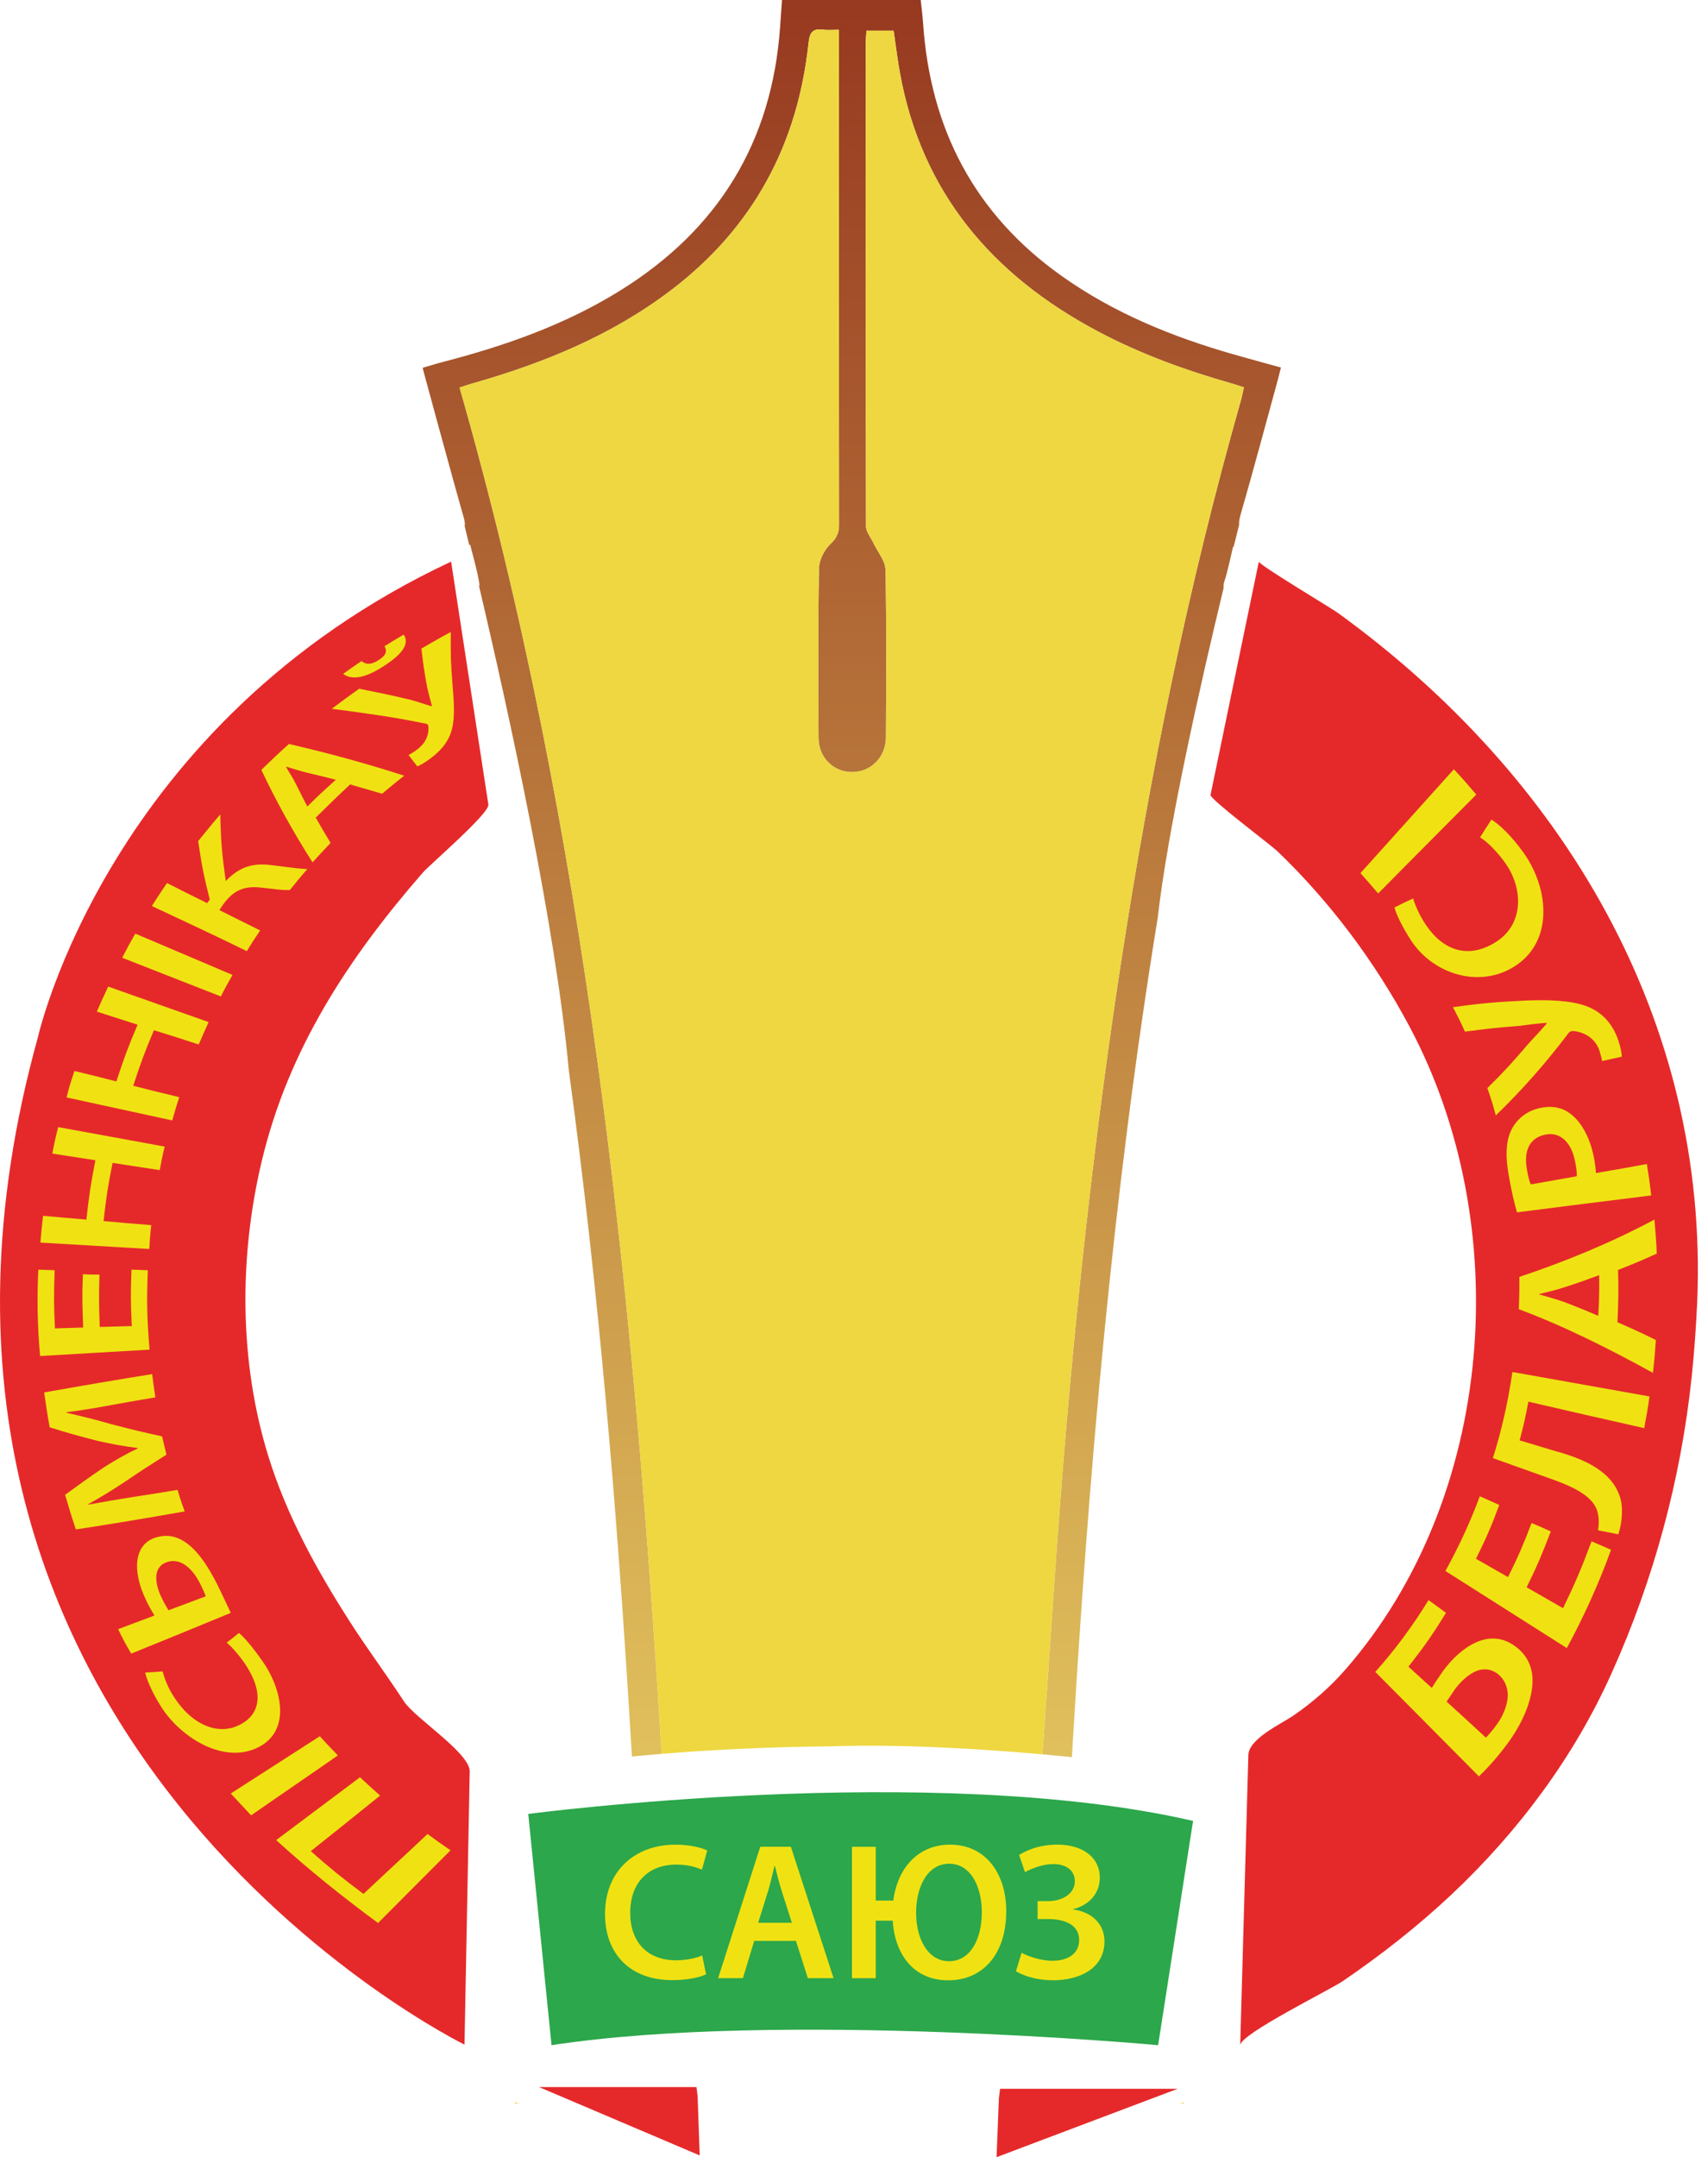
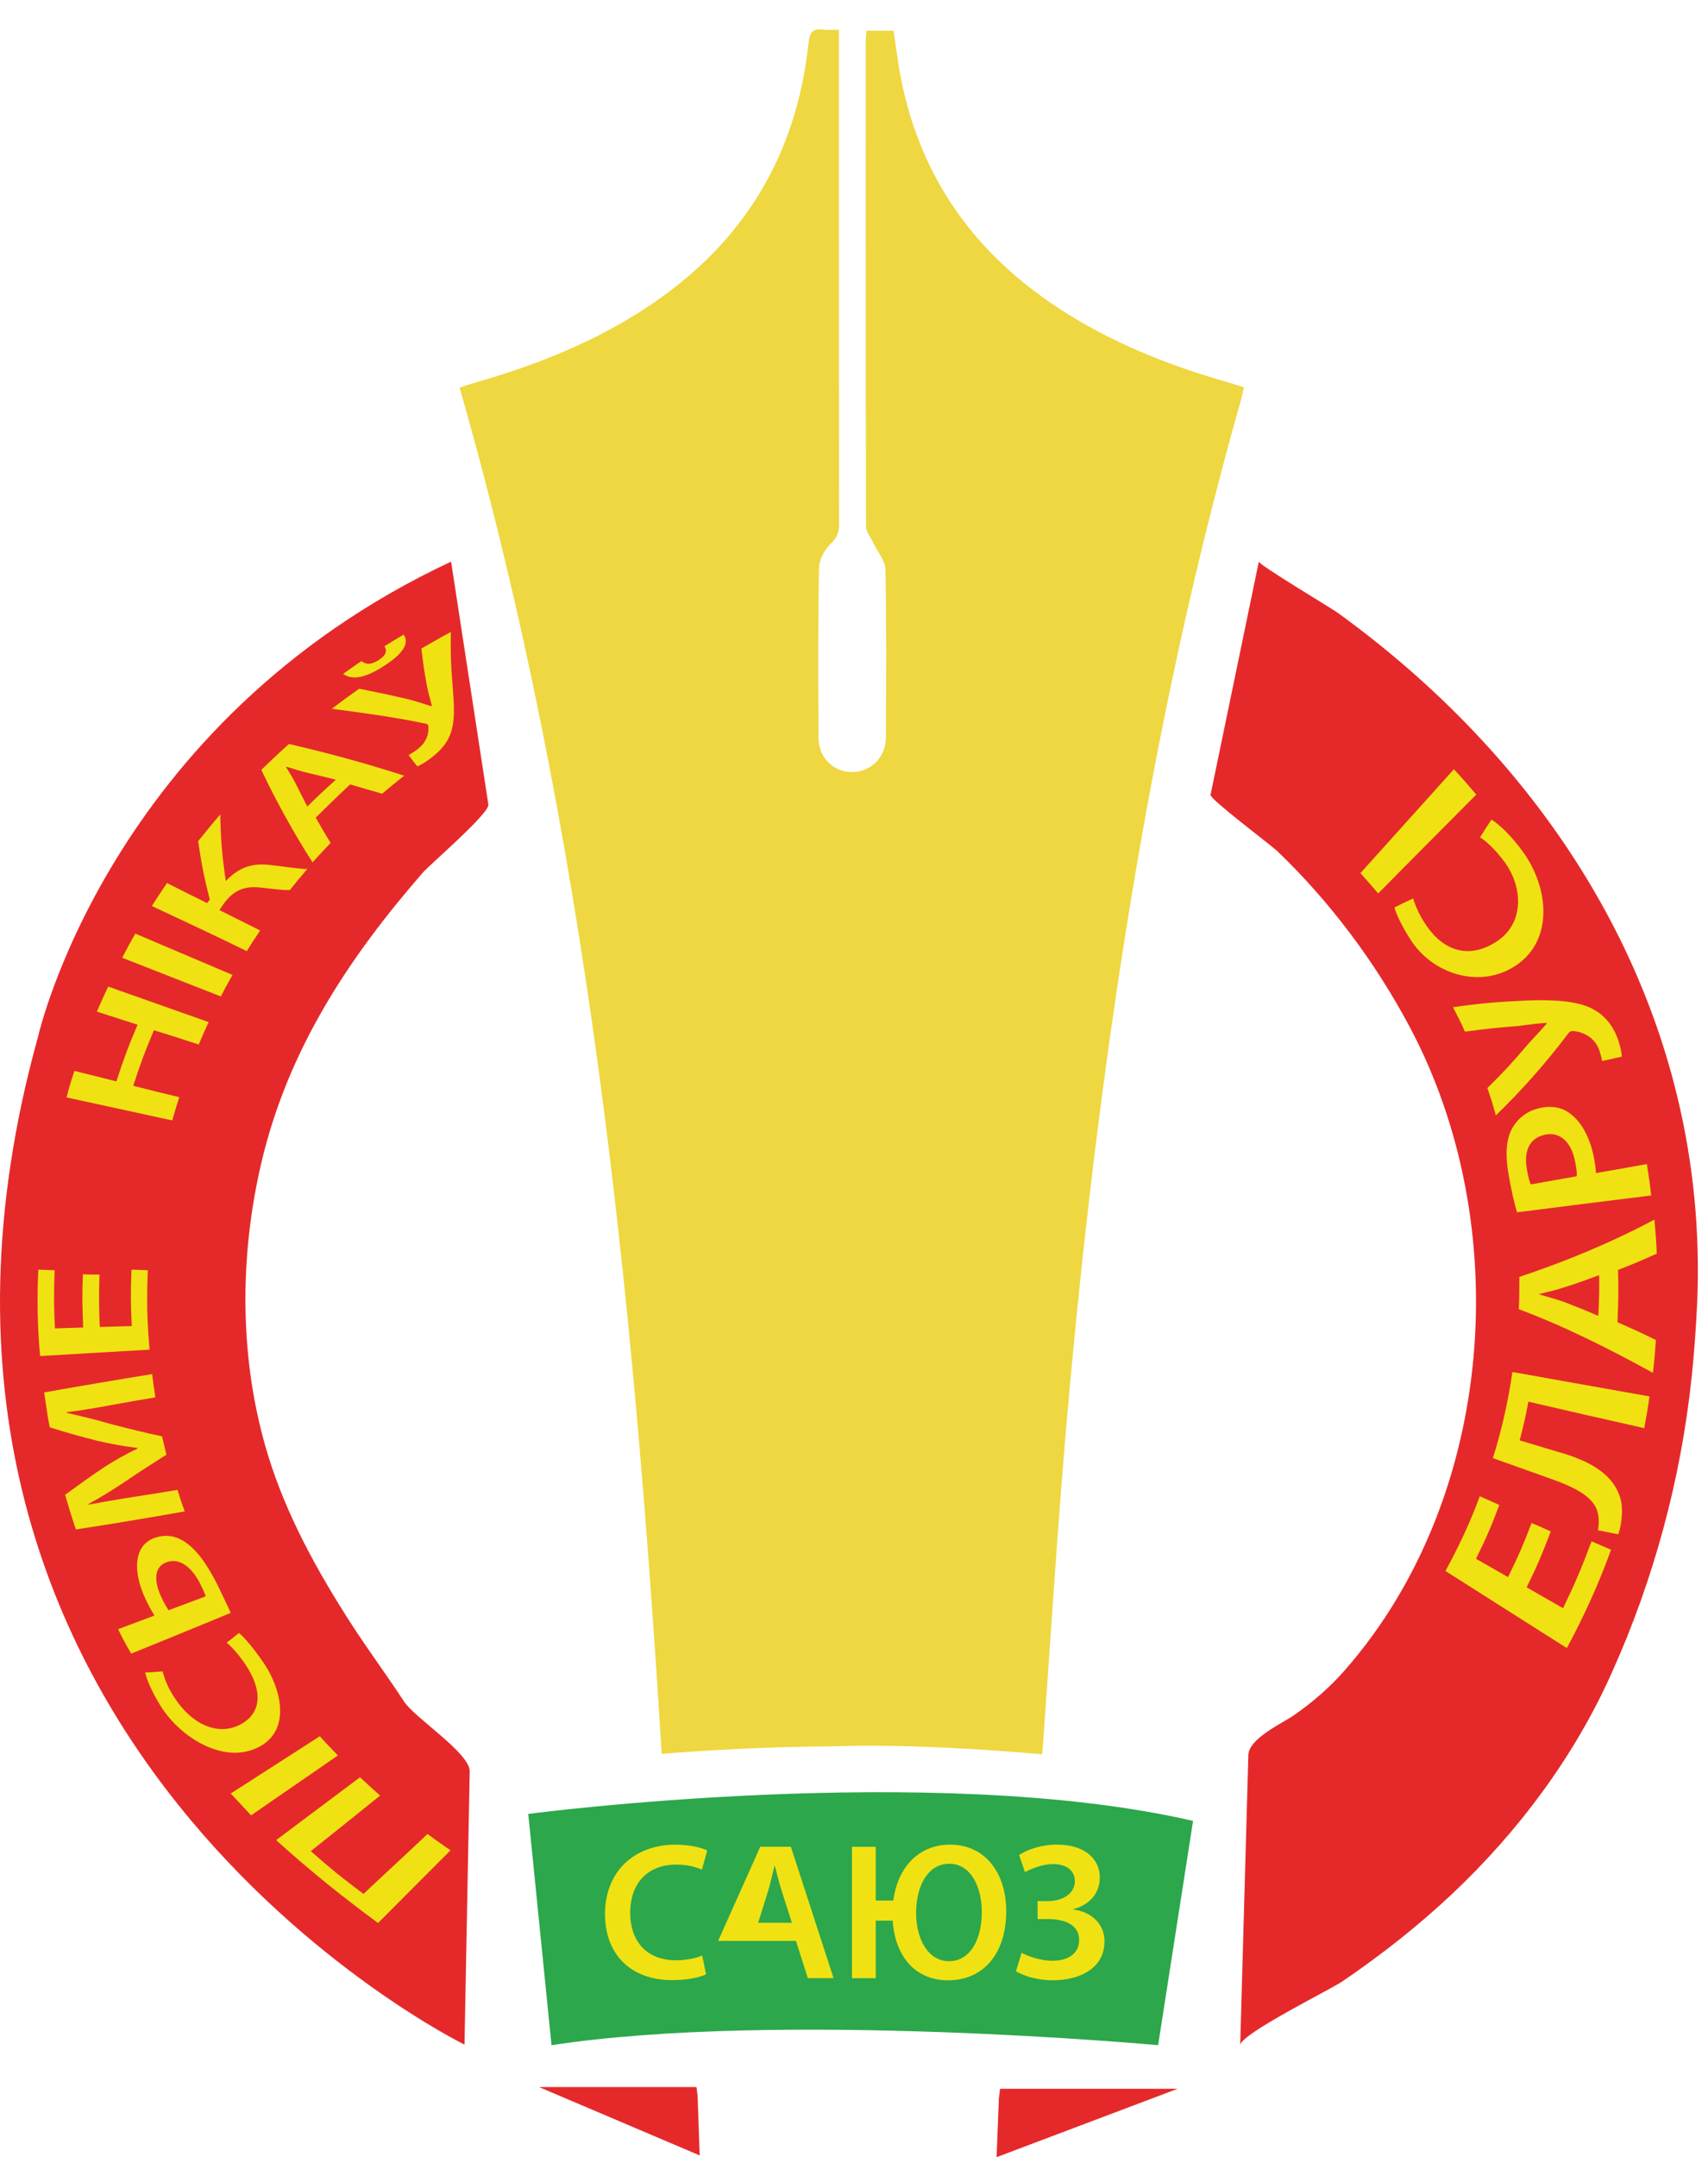
<svg xmlns="http://www.w3.org/2000/svg" width="80" height="101" viewBox="0 0 80 101" fill="none">
  <path d="M21.756 95.73C21.756 95.73 -7.379 81.47 1.783 48.537C1.783 48.537 5.068 33.813 21.129 26.295C21.129 26.295 22.874 37.654 22.874 37.668C22.942 38.076 20.106 40.501 19.806 40.855C16.316 44.859 13.494 49.15 12.253 54.393C11.19 58.874 11.203 63.764 12.567 68.177C13.426 70.955 14.844 73.529 16.412 75.968C17.216 77.221 18.102 78.406 18.92 79.659C19.424 80.435 21.96 82.042 22.001 82.914L21.756 95.73Z" fill="#E5292A" />
  <path d="M56.699 37.218L58.962 26.295C58.935 26.431 62.425 28.515 62.657 28.692C73.182 36.306 80.053 47.733 79.494 60.972C79.439 62.143 79.358 63.314 79.235 64.472C78.731 69.253 77.463 73.952 75.486 78.337C73.727 82.26 71.123 85.747 68.001 88.689C66.406 90.187 64.688 91.535 62.888 92.761C62.343 93.142 58.103 95.226 58.089 95.758L58.471 82.165C58.498 81.402 60.039 80.694 60.557 80.34C61.47 79.713 62.288 79.005 63.025 78.16C70.046 70.111 70.973 57.362 66.024 48.074C64.415 45.05 62.288 42.203 59.807 39.833C59.466 39.52 56.658 37.409 56.699 37.218Z" fill="#E5292A" />
  <path d="M32.622 97.717H25.246L32.772 100.918L32.676 98.153" fill="#E5292A" />
  <path d="M46.842 97.799H55.158L46.678 101L46.787 98.235" fill="#E5292A" />
  <path d="M24.742 84.929C24.742 84.929 43.665 82.436 55.881 85.256L54.245 95.757C54.245 95.757 36.494 94.123 25.832 95.757L24.742 84.929Z" fill="#2CA74B" />
  <path d="M33.071 92.437C32.806 92.573 32.221 92.711 31.481 92.711C29.526 92.711 28.338 91.488 28.338 89.618C28.338 87.591 29.745 86.369 31.627 86.369C32.367 86.369 32.896 86.524 33.125 86.643L32.878 87.538C32.587 87.41 32.184 87.301 31.673 87.301C30.422 87.301 29.518 88.085 29.518 89.564C29.518 90.915 30.312 91.782 31.665 91.782C32.122 91.782 32.596 91.691 32.889 91.554L33.072 92.44L33.071 92.437Z" fill="#F0E212" />
-   <path d="M35.327 90.874L34.796 92.618H33.636L35.609 86.467H37.043L39.043 92.618H37.838L37.281 90.874H35.325H35.327ZM37.09 90.026L36.606 88.511C36.487 88.137 36.386 87.717 36.295 87.362H36.277C36.186 87.717 36.094 88.146 35.985 88.511L35.511 90.026H37.091H37.09Z" fill="#F0E212" />
+   <path d="M35.327 90.874H33.636L35.609 86.467H37.043L39.043 92.618H37.838L37.281 90.874H35.325H35.327ZM37.09 90.026L36.606 88.511C36.487 88.137 36.386 87.717 36.295 87.362H36.277C36.186 87.717 36.094 88.146 35.985 88.511L35.511 90.026H37.091H37.09Z" fill="#F0E212" />
  <path d="M41.018 86.468V88.986H41.84C42.05 87.398 43.054 86.367 44.498 86.367C46.17 86.367 47.13 87.727 47.13 89.479C47.13 91.561 45.979 92.72 44.416 92.72C42.854 92.72 41.923 91.588 41.812 89.927H41.018V92.62H39.904V86.469H41.018V86.468ZM45.987 89.526C45.987 88.367 45.484 87.262 44.462 87.262C43.439 87.262 42.909 88.339 42.909 89.561C42.909 90.783 43.466 91.825 44.452 91.825C45.438 91.825 45.987 90.811 45.987 89.526Z" fill="#F0E212" />
  <path d="M47.731 86.851C48.16 86.587 48.745 86.367 49.521 86.367C50.745 86.367 51.513 86.988 51.513 87.909C51.513 88.676 50.983 89.214 50.261 89.387V89.404C51.074 89.496 51.732 90.043 51.732 90.892C51.732 92.224 50.471 92.717 49.33 92.717C48.727 92.717 48.088 92.589 47.585 92.297L47.849 91.43C48.151 91.595 48.745 91.804 49.284 91.804C50.088 91.804 50.545 91.422 50.545 90.837C50.545 90.053 49.76 89.851 49.083 89.851H48.599V89.012H49.083C49.796 89.012 50.344 88.638 50.344 88.082C50.344 87.581 49.952 87.278 49.33 87.278C48.856 87.278 48.352 87.47 48.006 87.653L47.732 86.849L47.731 86.851Z" fill="#F0E212" />
  <path d="M12.935 86.155C14.244 85.174 15.553 84.194 16.861 83.213C17.23 83.553 17.421 83.731 17.802 84.071C16.725 84.943 15.648 85.801 14.557 86.672C15.498 87.503 15.989 87.898 17.025 88.675C18.02 87.735 19.029 86.809 20.024 85.869C20.447 86.182 20.665 86.332 21.102 86.632C19.97 87.762 18.838 88.906 17.707 90.037C16.044 88.811 14.462 87.544 12.935 86.155Z" fill="#F0E212" />
  <path d="M10.808 83.974C12.199 83.075 13.589 82.19 14.98 81.291C15.307 81.659 15.484 81.836 15.825 82.19C14.476 83.13 13.112 84.056 11.762 84.996C11.381 84.587 11.19 84.383 10.808 83.974Z" fill="#F0E212" />
  <path d="M11.19 76.457C11.435 76.648 11.858 77.152 12.294 77.778C13.112 78.922 13.685 80.911 12.199 81.755C10.563 82.681 8.477 81.374 7.55 79.916C7.086 79.181 6.854 78.582 6.8 78.309C7.127 78.296 7.291 78.282 7.618 78.255C7.7 78.582 7.863 79.031 8.204 79.535C9.022 80.761 10.249 81.306 11.299 80.72C12.253 80.189 12.308 79.154 11.503 77.942C11.231 77.533 10.89 77.138 10.617 76.906C10.863 76.729 10.972 76.634 11.19 76.457Z" fill="#F0E212" />
  <path d="M5.532 76.279C6.214 76.02 6.555 75.897 7.236 75.639C7.114 75.448 6.936 75.135 6.827 74.889C6.2 73.582 6.241 72.288 7.332 71.975C7.795 71.839 8.204 71.92 8.573 72.138C9.241 72.533 9.772 73.378 10.195 74.222C10.481 74.808 10.686 75.257 10.808 75.516C9.254 76.156 7.7 76.796 6.146 77.423C5.887 76.987 5.764 76.755 5.532 76.279ZM9.636 74.74C9.581 74.576 9.5 74.399 9.391 74.181C9.036 73.459 8.477 72.928 7.836 73.132C7.182 73.337 7.209 74.072 7.577 74.821C7.673 75.026 7.782 75.216 7.891 75.393C8.6 75.135 8.941 74.999 9.636 74.74Z" fill="#F0E212" />
  <path d="M5.245 65.78C4.591 65.902 3.814 66.038 3.119 66.12V66.147C3.773 66.297 4.509 66.474 5.205 66.679C6.159 66.924 6.636 67.046 7.59 67.251C7.672 67.591 7.713 67.768 7.795 68.109C7.018 68.599 6.636 68.844 5.873 69.362C5.3 69.743 4.686 70.124 4.114 70.438V70.451C4.768 70.329 5.573 70.193 6.268 70.084C7.086 69.961 7.495 69.893 8.313 69.757C8.436 70.165 8.504 70.37 8.654 70.765C6.963 71.064 5.259 71.35 3.555 71.609C3.337 70.969 3.241 70.642 3.05 69.988C3.759 69.471 4.114 69.212 4.836 68.722C5.368 68.381 5.914 68.068 6.445 67.823V67.795C5.859 67.727 5.191 67.605 4.537 67.455C3.65 67.223 3.2 67.101 2.328 66.828C2.205 66.175 2.164 65.848 2.069 65.194C3.759 64.894 5.436 64.608 7.127 64.336C7.181 64.772 7.209 64.99 7.277 65.425C6.473 65.562 6.063 65.63 5.245 65.78Z" fill="#F0E212" />
  <path d="M4.659 59.677C4.632 60.657 4.632 61.148 4.673 62.129C5.273 62.115 5.573 62.101 6.173 62.088C6.118 61.025 6.118 60.508 6.159 59.445C6.459 59.459 6.623 59.459 6.923 59.473C6.868 60.957 6.882 61.706 7.004 63.191C5.3 63.286 3.596 63.395 1.878 63.49C1.755 62.156 1.728 60.78 1.796 59.445C2.096 59.459 2.26 59.459 2.56 59.473C2.519 60.562 2.519 61.107 2.573 62.197C3.105 62.183 3.364 62.169 3.896 62.156C3.855 61.161 3.841 60.657 3.882 59.663C4.209 59.677 4.359 59.677 4.659 59.677Z" fill="#F0E212" />
-   <path d="M2.015 56.926C2.833 56.994 3.242 57.035 4.046 57.103C4.169 55.986 4.251 55.427 4.469 54.324C3.664 54.202 3.255 54.133 2.451 54.011C2.546 53.507 2.601 53.262 2.724 52.772C4.387 53.071 6.05 53.384 7.714 53.684C7.605 54.12 7.564 54.338 7.482 54.787C6.596 54.651 6.159 54.583 5.273 54.447C5.055 55.523 4.973 56.068 4.851 57.171C5.75 57.252 6.2 57.293 7.086 57.361C7.032 57.811 7.018 58.029 6.991 58.478C5.287 58.383 3.583 58.274 1.892 58.179C1.933 57.675 1.96 57.43 2.015 56.926Z" fill="#F0E212" />
  <path d="M3.487 50.143C4.278 50.334 4.659 50.429 5.45 50.633C5.804 49.557 5.995 49.026 6.445 47.978C5.682 47.732 5.3 47.61 4.537 47.365C4.741 46.888 4.85 46.656 5.068 46.193C6.636 46.752 8.204 47.297 9.772 47.855C9.581 48.277 9.486 48.481 9.308 48.904C8.463 48.631 8.054 48.495 7.209 48.236C6.772 49.272 6.582 49.789 6.241 50.838C7.1 51.056 7.536 51.165 8.395 51.369C8.259 51.805 8.19 52.023 8.068 52.459C6.418 52.105 4.768 51.737 3.119 51.383C3.241 50.879 3.323 50.633 3.487 50.143Z" fill="#F0E212" />
  <path d="M6.337 43.713C7.85 44.353 9.377 45.007 10.89 45.647C10.659 46.056 10.549 46.246 10.345 46.655C8.804 46.056 7.264 45.443 5.723 44.843C5.955 44.394 6.078 44.162 6.337 43.713Z" fill="#F0E212" />
  <path d="M7.822 41.345C8.572 41.727 8.954 41.917 9.704 42.285C9.745 42.217 9.772 42.19 9.826 42.122C9.554 41.046 9.445 40.501 9.281 39.384C9.69 38.88 9.895 38.621 10.317 38.131C10.344 39.398 10.399 40.024 10.576 41.25C11.285 40.501 11.967 40.419 12.676 40.501C13.276 40.569 13.821 40.664 14.394 40.691C14.053 41.086 13.889 41.277 13.576 41.672C13.153 41.686 12.703 41.604 12.28 41.563C11.599 41.481 10.999 41.563 10.44 42.367C10.372 42.462 10.344 42.517 10.276 42.612C11.04 42.993 11.421 43.184 12.185 43.565C11.926 43.947 11.803 44.137 11.558 44.532C10.085 43.81 8.599 43.116 7.113 42.421C7.386 41.985 7.536 41.767 7.822 41.345Z" fill="#F0E212" />
  <path d="M14.789 38.28C15.062 38.757 15.198 39.002 15.485 39.465C15.144 39.833 14.966 40.01 14.639 40.377C13.753 38.988 12.949 37.544 12.24 36.046C12.744 35.556 13.003 35.311 13.535 34.834C15.362 35.256 17.162 35.746 18.934 36.319C18.511 36.645 18.307 36.822 17.898 37.163C17.298 36.986 16.998 36.904 16.398 36.727C15.73 37.354 15.416 37.667 14.789 38.28ZM15.73 36.509C15.198 36.373 14.926 36.305 14.394 36.182C14.067 36.101 13.712 35.992 13.412 35.896L13.399 35.91C13.535 36.155 13.726 36.428 13.848 36.686C14.067 37.122 14.176 37.34 14.394 37.762C14.912 37.245 15.185 37 15.73 36.509Z" fill="#F0E212" />
  <path d="M16.821 32.246C17.775 32.437 18.238 32.532 19.166 32.75C19.547 32.845 19.861 32.968 20.202 33.063C20.211 33.054 20.22 33.049 20.229 33.049C20.174 32.831 20.093 32.559 20.011 32.191C19.875 31.469 19.82 31.102 19.738 30.366C20.284 30.053 20.556 29.89 21.115 29.59C21.102 30.598 21.115 31.088 21.197 32.069C21.252 32.791 21.32 33.553 21.17 34.125C21.047 34.643 20.72 35.106 20.12 35.542C19.875 35.719 19.711 35.814 19.547 35.882C19.384 35.678 19.302 35.569 19.138 35.351C19.234 35.297 19.357 35.229 19.52 35.106C20.011 34.752 20.093 34.302 20.065 34.016C20.052 33.907 19.997 33.88 19.861 33.867C18.429 33.567 16.984 33.376 15.539 33.186C16.03 32.818 16.289 32.627 16.821 32.246ZM16.93 30.952C17.121 31.102 17.352 31.156 17.748 30.897C18.116 30.652 18.129 30.462 18.007 30.257C18.361 30.039 18.538 29.93 18.907 29.712C19.193 30.135 18.852 30.625 17.98 31.183C17.121 31.742 16.493 31.864 16.071 31.551C16.412 31.306 16.589 31.183 16.93 30.952Z" fill="#F0E212" />
-   <path d="M66.911 74.916C67.238 75.161 67.402 75.27 67.729 75.515C67.088 76.55 66.734 77.054 65.97 78.035C66.406 78.43 66.625 78.634 67.061 79.029C67.197 78.811 67.415 78.484 67.579 78.253C68.002 77.667 68.547 77.163 69.12 76.905C69.679 76.646 70.319 76.618 70.933 77.054C71.465 77.422 71.737 77.94 71.778 78.539C71.833 79.506 71.315 80.705 70.551 81.713C70.019 82.421 69.556 82.897 69.27 83.17C67.647 81.535 66.038 79.915 64.416 78.28C65.329 77.259 66.188 76.101 66.911 74.916ZM69.597 81.358C69.76 81.195 69.924 80.991 70.115 80.732C70.442 80.282 70.647 79.724 70.619 79.275C70.592 78.92 70.442 78.607 70.156 78.376C69.815 78.117 69.46 78.117 69.147 78.239C68.792 78.389 68.438 78.702 68.152 79.084C68.029 79.261 67.893 79.479 67.756 79.669C68.493 80.337 68.861 80.677 69.597 81.358Z" fill="#F0E212" />
  <path d="M72.637 71.703C72.228 72.765 72.01 73.296 71.505 74.318C72.187 74.713 72.528 74.903 73.21 75.298C73.809 74.059 74.069 73.433 74.546 72.166C74.914 72.329 75.091 72.397 75.459 72.561C74.887 74.141 74.191 75.68 73.387 77.164C71.492 75.966 69.597 74.754 67.702 73.555C68.315 72.438 68.874 71.253 69.31 70.055C69.678 70.218 69.856 70.3 70.224 70.463C69.842 71.485 69.624 71.989 69.133 72.983C69.733 73.323 70.033 73.501 70.633 73.841C71.124 72.847 71.342 72.343 71.737 71.308C72.092 71.458 72.282 71.539 72.637 71.703Z" fill="#F0E212" />
  <path d="M70.837 64.238C72.978 64.62 75.118 65.001 77.259 65.382C77.177 65.982 77.122 66.268 77.013 66.867C75.2 66.458 73.4 66.05 71.587 65.627C71.451 66.349 71.369 66.717 71.178 67.439C71.846 67.643 72.187 67.739 72.855 67.943C74.109 68.284 75.65 68.883 75.936 70.326C76.004 70.722 75.977 71.293 75.8 71.838C75.418 71.757 75.227 71.729 74.846 71.648C74.914 71.293 74.886 70.939 74.791 70.681C74.532 69.986 73.564 69.564 72.596 69.223C71.519 68.842 70.987 68.651 69.924 68.27C70.333 66.976 70.646 65.587 70.837 64.238Z" fill="#F0E212" />
  <path d="M75.76 61.91C76.482 62.223 76.837 62.386 77.559 62.74C77.518 63.353 77.491 63.666 77.423 64.279C75.391 63.163 73.319 62.114 71.138 61.297C71.165 60.697 71.165 60.384 71.165 59.785C73.333 59.063 75.473 58.178 77.491 57.102C77.546 57.742 77.573 58.055 77.6 58.695C76.877 59.022 76.523 59.172 75.787 59.458C75.814 60.438 75.8 60.929 75.76 61.91ZM74.901 59.703C74.273 59.934 73.946 60.057 73.305 60.261C72.91 60.398 72.474 60.493 72.092 60.588V60.602C72.46 60.711 72.91 60.834 73.292 60.97C73.919 61.215 74.233 61.337 74.86 61.61C74.901 60.861 74.914 60.466 74.901 59.703Z" fill="#F0E212" />
  <path d="M71.055 56.762C70.933 56.353 70.796 55.782 70.66 54.992C70.51 54.133 70.537 53.48 70.755 52.976C70.96 52.513 71.369 52.104 71.942 51.927C72.528 51.75 73.073 51.804 73.496 52.104C74.069 52.499 74.491 53.289 74.668 54.256C74.709 54.515 74.75 54.746 74.75 54.923C75.704 54.76 76.182 54.678 77.136 54.501C77.231 55.087 77.272 55.386 77.341 55.972C75.268 56.231 73.155 56.49 71.055 56.762ZM73.85 55.073C73.864 54.91 73.837 54.692 73.782 54.419C73.605 53.439 73.032 52.949 72.31 53.139C71.614 53.316 71.369 53.916 71.519 54.76C71.573 55.1 71.642 55.318 71.696 55.455C72.569 55.305 72.991 55.223 73.85 55.073Z" fill="#F0E212" />
  <path d="M69.665 50.945C70.456 50.169 70.824 49.76 71.56 48.902C71.874 48.548 72.174 48.248 72.446 47.921C72.446 47.907 72.433 47.907 72.433 47.894C72.119 47.907 71.696 47.962 71.178 48.03C70.142 48.112 69.638 48.166 68.615 48.303C68.411 47.839 68.288 47.608 68.056 47.158C69.406 46.968 70.088 46.913 71.478 46.845C72.487 46.804 73.578 46.831 74.328 47.117C74.996 47.376 75.514 47.88 75.8 48.711C75.909 49.052 75.95 49.27 75.964 49.474C75.596 49.556 75.405 49.596 75.037 49.678C75.023 49.556 74.982 49.406 74.914 49.188C74.696 48.548 74.123 48.316 73.714 48.275C73.564 48.262 73.496 48.316 73.414 48.439C72.392 49.787 71.274 51.054 70.06 52.225C69.924 51.708 69.842 51.449 69.665 50.945Z" fill="#F0E212" />
  <path d="M69.856 38.375C70.183 38.566 70.797 39.124 71.383 39.955C72.583 41.671 72.773 44.177 70.838 45.308C69.215 46.261 67.102 45.594 66.079 44.014C65.657 43.36 65.384 42.774 65.316 42.488C65.657 42.311 65.834 42.23 66.189 42.066C66.297 42.42 66.488 42.87 66.816 43.346C67.62 44.518 68.806 44.926 70.101 44.082C71.41 43.224 71.328 41.535 70.483 40.377C70.129 39.887 69.679 39.424 69.324 39.206C69.529 38.879 69.638 38.702 69.856 38.375Z" fill="#F0E212" />
  <path d="M63.721 40.88C65.18 39.259 66.638 37.638 68.097 36.018C68.533 36.481 68.738 36.726 69.147 37.203C67.62 38.742 66.079 40.281 64.552 41.833C64.225 41.452 64.061 41.261 63.721 40.88Z" fill="#F0E212" />
-   <path d="M24.172 98.448C24.155 98.434 24.137 98.418 24.12 98.403C24.123 98.438 24.127 98.475 24.131 98.51C24.194 98.501 24.257 98.493 24.32 98.484C24.27 98.472 24.221 98.46 24.172 98.448ZM55.369 98.463C55.333 98.472 55.299 98.48 55.264 98.487C55.32 98.497 55.374 98.504 55.43 98.512C55.433 98.478 55.437 98.442 55.441 98.408C55.418 98.427 55.393 98.445 55.369 98.463ZM55.369 98.463C55.333 98.472 55.299 98.48 55.264 98.487C55.32 98.497 55.374 98.504 55.43 98.512C55.433 98.478 55.437 98.442 55.441 98.408C55.418 98.427 55.393 98.445 55.369 98.463ZM24.172 98.448C24.155 98.434 24.137 98.418 24.12 98.403C24.123 98.438 24.127 98.475 24.131 98.51C24.194 98.501 24.257 98.493 24.32 98.484C24.27 98.472 24.221 98.46 24.172 98.448ZM24.172 98.448C24.155 98.434 24.137 98.418 24.12 98.403C24.123 98.438 24.127 98.475 24.131 98.51C24.194 98.501 24.257 98.493 24.32 98.484C24.27 98.472 24.221 98.46 24.172 98.448ZM57.787 16.595C54.909 15.771 52.165 14.657 49.709 12.909C45.642 10.014 43.572 6.03 43.236 1.092C43.21 0.727 43.163 0.365 43.124 0H36.628C36.598 0.422 36.568 0.846 36.538 1.268C36.16 6.651 33.644 10.739 29.076 13.587C26.508 15.188 23.692 16.181 20.783 16.937C20.457 17.021 20.135 17.122 19.796 17.22C19.838 17.383 19.861 17.475 19.886 17.567C20.328 19.185 20.765 20.806 21.214 22.424C21.214 22.424 21.218 22.441 21.227 22.475C21.392 23.071 21.559 23.668 21.728 24.264C21.77 24.414 21.784 24.537 21.766 24.639C21.831 24.911 21.904 25.207 21.98 25.523C21.994 25.516 22.007 25.509 22.022 25.502C22.178 26.128 22.362 26.736 22.456 27.357C22.459 27.386 22.453 27.417 22.439 27.451C23.844 33.41 26.026 43.379 26.64 50.097C28.046 60.409 28.902 70.736 29.53 81.126C29.54 81.286 29.549 81.447 29.558 81.606H29.559L29.598 82.241C29.939 82.208 30.411 82.165 30.992 82.117C29.664 60.509 27.523 39.079 21.526 18.146C21.634 18.111 21.736 18.077 21.835 18.044C21.934 18.011 22.03 17.981 22.127 17.954C25.478 17.001 28.663 15.7 31.458 13.567C32.055 13.112 32.609 12.633 33.123 12.129C33.431 11.828 33.724 11.517 34.002 11.198C34.188 10.986 34.366 10.769 34.538 10.55C34.71 10.329 34.875 10.106 35.034 9.88C35.183 9.668 35.326 9.451 35.464 9.232C35.555 9.086 35.644 8.938 35.731 8.789C35.86 8.566 35.984 8.34 36.103 8.109C36.228 7.866 36.348 7.616 36.463 7.364C36.576 7.112 36.684 6.858 36.783 6.598C36.884 6.339 36.978 6.076 37.067 5.81C37.462 4.613 37.728 3.345 37.871 2.009C37.925 1.501 38.077 1.323 38.568 1.389C38.695 1.407 38.824 1.404 38.976 1.4C39.023 1.399 39.074 1.397 39.126 1.396C39.179 1.395 39.235 1.393 39.293 1.393V2.103C39.293 6.909 39.293 11.716 39.295 16.521C39.296 19.192 39.297 21.862 39.3 24.533C39.3 24.605 39.297 24.673 39.289 24.737C39.286 24.759 39.284 24.78 39.281 24.801C39.277 24.824 39.273 24.846 39.269 24.868C39.262 24.898 39.254 24.928 39.246 24.956C39.237 24.985 39.227 25.013 39.214 25.041C39.169 25.152 39.101 25.257 39.004 25.363C38.989 25.381 38.973 25.398 38.954 25.415C38.936 25.433 38.918 25.451 38.899 25.468L38.845 25.523C38.579 25.801 38.366 26.246 38.359 26.615C38.312 29.262 38.323 31.908 38.339 34.554C38.339 34.611 38.342 34.669 38.349 34.724C38.354 34.78 38.362 34.835 38.373 34.888C38.377 34.915 38.384 34.941 38.391 34.967C38.404 35.019 38.419 35.071 38.437 35.12C38.463 35.194 38.496 35.265 38.531 35.333C38.603 35.469 38.695 35.591 38.801 35.697C38.858 35.754 38.921 35.807 38.986 35.855C39.052 35.904 39.121 35.945 39.194 35.982H39.195C39.304 36.038 39.422 36.08 39.544 36.108C39.585 36.118 39.627 36.125 39.67 36.132C39.696 36.136 39.723 36.138 39.749 36.141C39.802 36.147 39.855 36.149 39.91 36.149C40.354 36.149 40.749 35.975 41.034 35.682C41.07 35.647 41.104 35.607 41.137 35.566C41.217 35.467 41.285 35.355 41.341 35.234C41.441 35.017 41.495 34.771 41.496 34.504C41.509 31.896 41.528 29.287 41.475 26.68C41.471 26.441 41.353 26.204 41.216 25.967C41.191 25.924 41.166 25.881 41.141 25.839C41.098 25.768 41.055 25.696 41.014 25.623C40.989 25.58 40.966 25.538 40.944 25.494C40.931 25.467 40.917 25.441 40.905 25.415C40.785 25.159 40.564 24.902 40.563 24.646C40.557 22.626 40.554 20.606 40.553 18.587C40.553 18.209 40.553 17.83 40.553 17.453C40.548 12.296 40.55 7.141 40.552 1.984C40.552 1.814 40.571 1.644 40.583 1.436H41.855C41.892 1.681 41.926 1.929 41.96 2.175C41.983 2.34 42.006 2.506 42.031 2.671C42.068 2.919 42.106 3.167 42.151 3.413C43.169 9.027 46.484 12.891 51.416 15.513C53.404 16.569 55.506 17.332 57.666 17.947C57.757 17.973 57.849 18.002 57.945 18.033C57.995 18.048 58.044 18.064 58.097 18.082C58.15 18.098 58.206 18.117 58.264 18.135C58.213 18.363 58.173 18.564 58.117 18.762C55.66 27.409 53.866 36.197 52.504 45.078C51.363 52.523 50.518 60.002 49.884 67.505C49.833 68.099 49.786 68.693 49.738 69.288C49.596 71.071 49.468 72.854 49.344 74.638C49.178 77.018 49.02 79.397 48.848 81.775C48.84 81.887 48.827 81.997 48.814 82.138C49.321 82.183 49.787 82.226 50.206 82.268C50.977 69.13 52.098 56.048 54.226 42.97C54.703 38.782 56.195 32.157 57.313 27.524C57.299 27.439 57.309 27.34 57.35 27.213C57.521 26.687 57.622 26.14 57.757 25.59C57.765 25.592 57.774 25.596 57.782 25.602C57.873 25.233 57.959 24.887 58.039 24.568C58.027 24.44 58.052 24.289 58.105 24.105C58.709 22.012 59.269 19.904 59.846 17.802C59.895 17.62 59.939 17.436 59.997 17.208C59.23 16.995 58.507 16.802 57.789 16.595H57.787ZM55.369 98.463C55.333 98.472 55.299 98.48 55.264 98.487C55.32 98.497 55.374 98.504 55.43 98.512C55.433 98.478 55.437 98.442 55.441 98.408C55.418 98.427 55.393 98.445 55.369 98.463ZM24.172 98.448C24.155 98.434 24.137 98.418 24.12 98.403C24.123 98.438 24.127 98.475 24.131 98.51C24.194 98.501 24.257 98.493 24.32 98.484C24.27 98.472 24.221 98.46 24.172 98.448Z" fill="url(#paint0_linear_4711_141)" />
  <path d="M58.263 18.134C58.211 18.362 58.172 18.563 58.116 18.761C55.659 27.408 53.865 36.196 52.503 45.078C51.362 52.523 50.516 60.001 49.882 67.505C49.832 68.098 49.784 68.692 49.736 69.287C49.595 71.07 49.467 72.853 49.343 74.638C49.176 77.017 49.018 79.396 48.846 81.774C48.838 81.886 48.826 81.996 48.812 82.137C46.106 81.897 42.283 81.649 38.941 81.765C35.667 81.787 32.8 81.969 30.992 82.116C29.664 60.508 27.523 39.078 21.526 18.145C21.634 18.108 21.736 18.076 21.835 18.043C21.933 18.01 22.03 17.98 22.127 17.953C25.478 17 28.663 15.699 31.458 13.566C32.055 13.111 32.609 12.632 33.123 12.128C33.431 11.827 33.724 11.516 34.002 11.198C34.187 10.985 34.366 10.769 34.538 10.549C34.71 10.329 34.876 10.105 35.034 9.879C35.183 9.667 35.326 9.45 35.464 9.231C35.555 9.085 35.645 8.937 35.731 8.788C35.86 8.565 35.984 8.339 36.103 8.109C36.23 7.865 36.35 7.616 36.463 7.364C36.576 7.112 36.684 6.857 36.783 6.597C36.884 6.338 36.978 6.075 37.067 5.81C37.462 4.612 37.728 3.344 37.871 2.008C37.924 1.5 38.077 1.322 38.568 1.388C38.695 1.406 38.824 1.403 38.975 1.399C39.023 1.398 39.074 1.397 39.126 1.395C39.179 1.394 39.234 1.394 39.293 1.394V2.102C39.293 6.909 39.293 11.715 39.294 16.52C39.294 19.191 39.296 21.862 39.299 24.532C39.299 24.604 39.296 24.672 39.289 24.736C39.286 24.758 39.284 24.78 39.281 24.8C39.277 24.823 39.273 24.845 39.269 24.867C39.262 24.897 39.254 24.927 39.245 24.955C39.236 24.984 39.226 25.011 39.214 25.04C39.169 25.151 39.101 25.256 39.004 25.363C38.989 25.38 38.973 25.397 38.954 25.414C38.937 25.432 38.918 25.451 38.899 25.469C38.881 25.485 38.862 25.504 38.845 25.522C38.579 25.8 38.366 26.245 38.359 26.614C38.312 29.261 38.322 31.907 38.339 34.553C38.339 34.611 38.342 34.668 38.348 34.724C38.354 34.779 38.362 34.834 38.373 34.887C38.377 34.914 38.384 34.94 38.391 34.966C38.403 35.018 38.419 35.07 38.437 35.119C38.463 35.194 38.494 35.264 38.531 35.333C38.603 35.469 38.695 35.59 38.801 35.696C38.858 35.753 38.921 35.806 38.986 35.854C39.052 35.902 39.121 35.944 39.194 35.981H39.195C39.304 36.035 39.421 36.079 39.544 36.108C39.585 36.117 39.627 36.124 39.669 36.131C39.695 36.135 39.723 36.138 39.748 36.14C39.802 36.146 39.855 36.148 39.909 36.148C40.354 36.148 40.749 35.974 41.034 35.681C41.07 35.646 41.104 35.606 41.136 35.565C41.217 35.466 41.285 35.354 41.341 35.233C41.441 35.017 41.495 34.77 41.496 34.503C41.509 31.895 41.528 29.287 41.474 26.68C41.471 26.44 41.353 26.203 41.215 25.966C41.191 25.924 41.166 25.88 41.141 25.838C41.098 25.767 41.055 25.695 41.014 25.623C40.989 25.579 40.966 25.537 40.944 25.493C40.931 25.466 40.917 25.44 40.905 25.414C40.785 25.158 40.564 24.901 40.562 24.645C40.557 22.625 40.554 20.605 40.553 18.587C40.553 18.208 40.553 17.829 40.553 17.452C40.547 12.295 40.55 7.14 40.552 1.984C40.552 1.813 40.571 1.643 40.583 1.435H41.854C41.89 1.68 41.925 1.926 41.96 2.174C41.983 2.339 42.006 2.505 42.031 2.67C42.068 2.918 42.106 3.166 42.151 3.412C43.169 9.027 46.483 12.891 51.416 15.512C53.404 16.568 55.506 17.331 57.666 17.946C57.757 17.972 57.849 18.001 57.945 18.032C57.994 18.049 58.043 18.065 58.097 18.081C58.15 18.098 58.206 18.117 58.264 18.134H58.263Z" fill="#EED740" />
  <defs>
    <linearGradient id="paint0_linear_4711_141" x1="39.896" y1="98.512" x2="39.896" y2="0" gradientUnits="userSpaceOnUse">
      <stop stop-color="#EFDB68" />
      <stop offset="1" stop-color="#973920" />
    </linearGradient>
  </defs>
</svg>